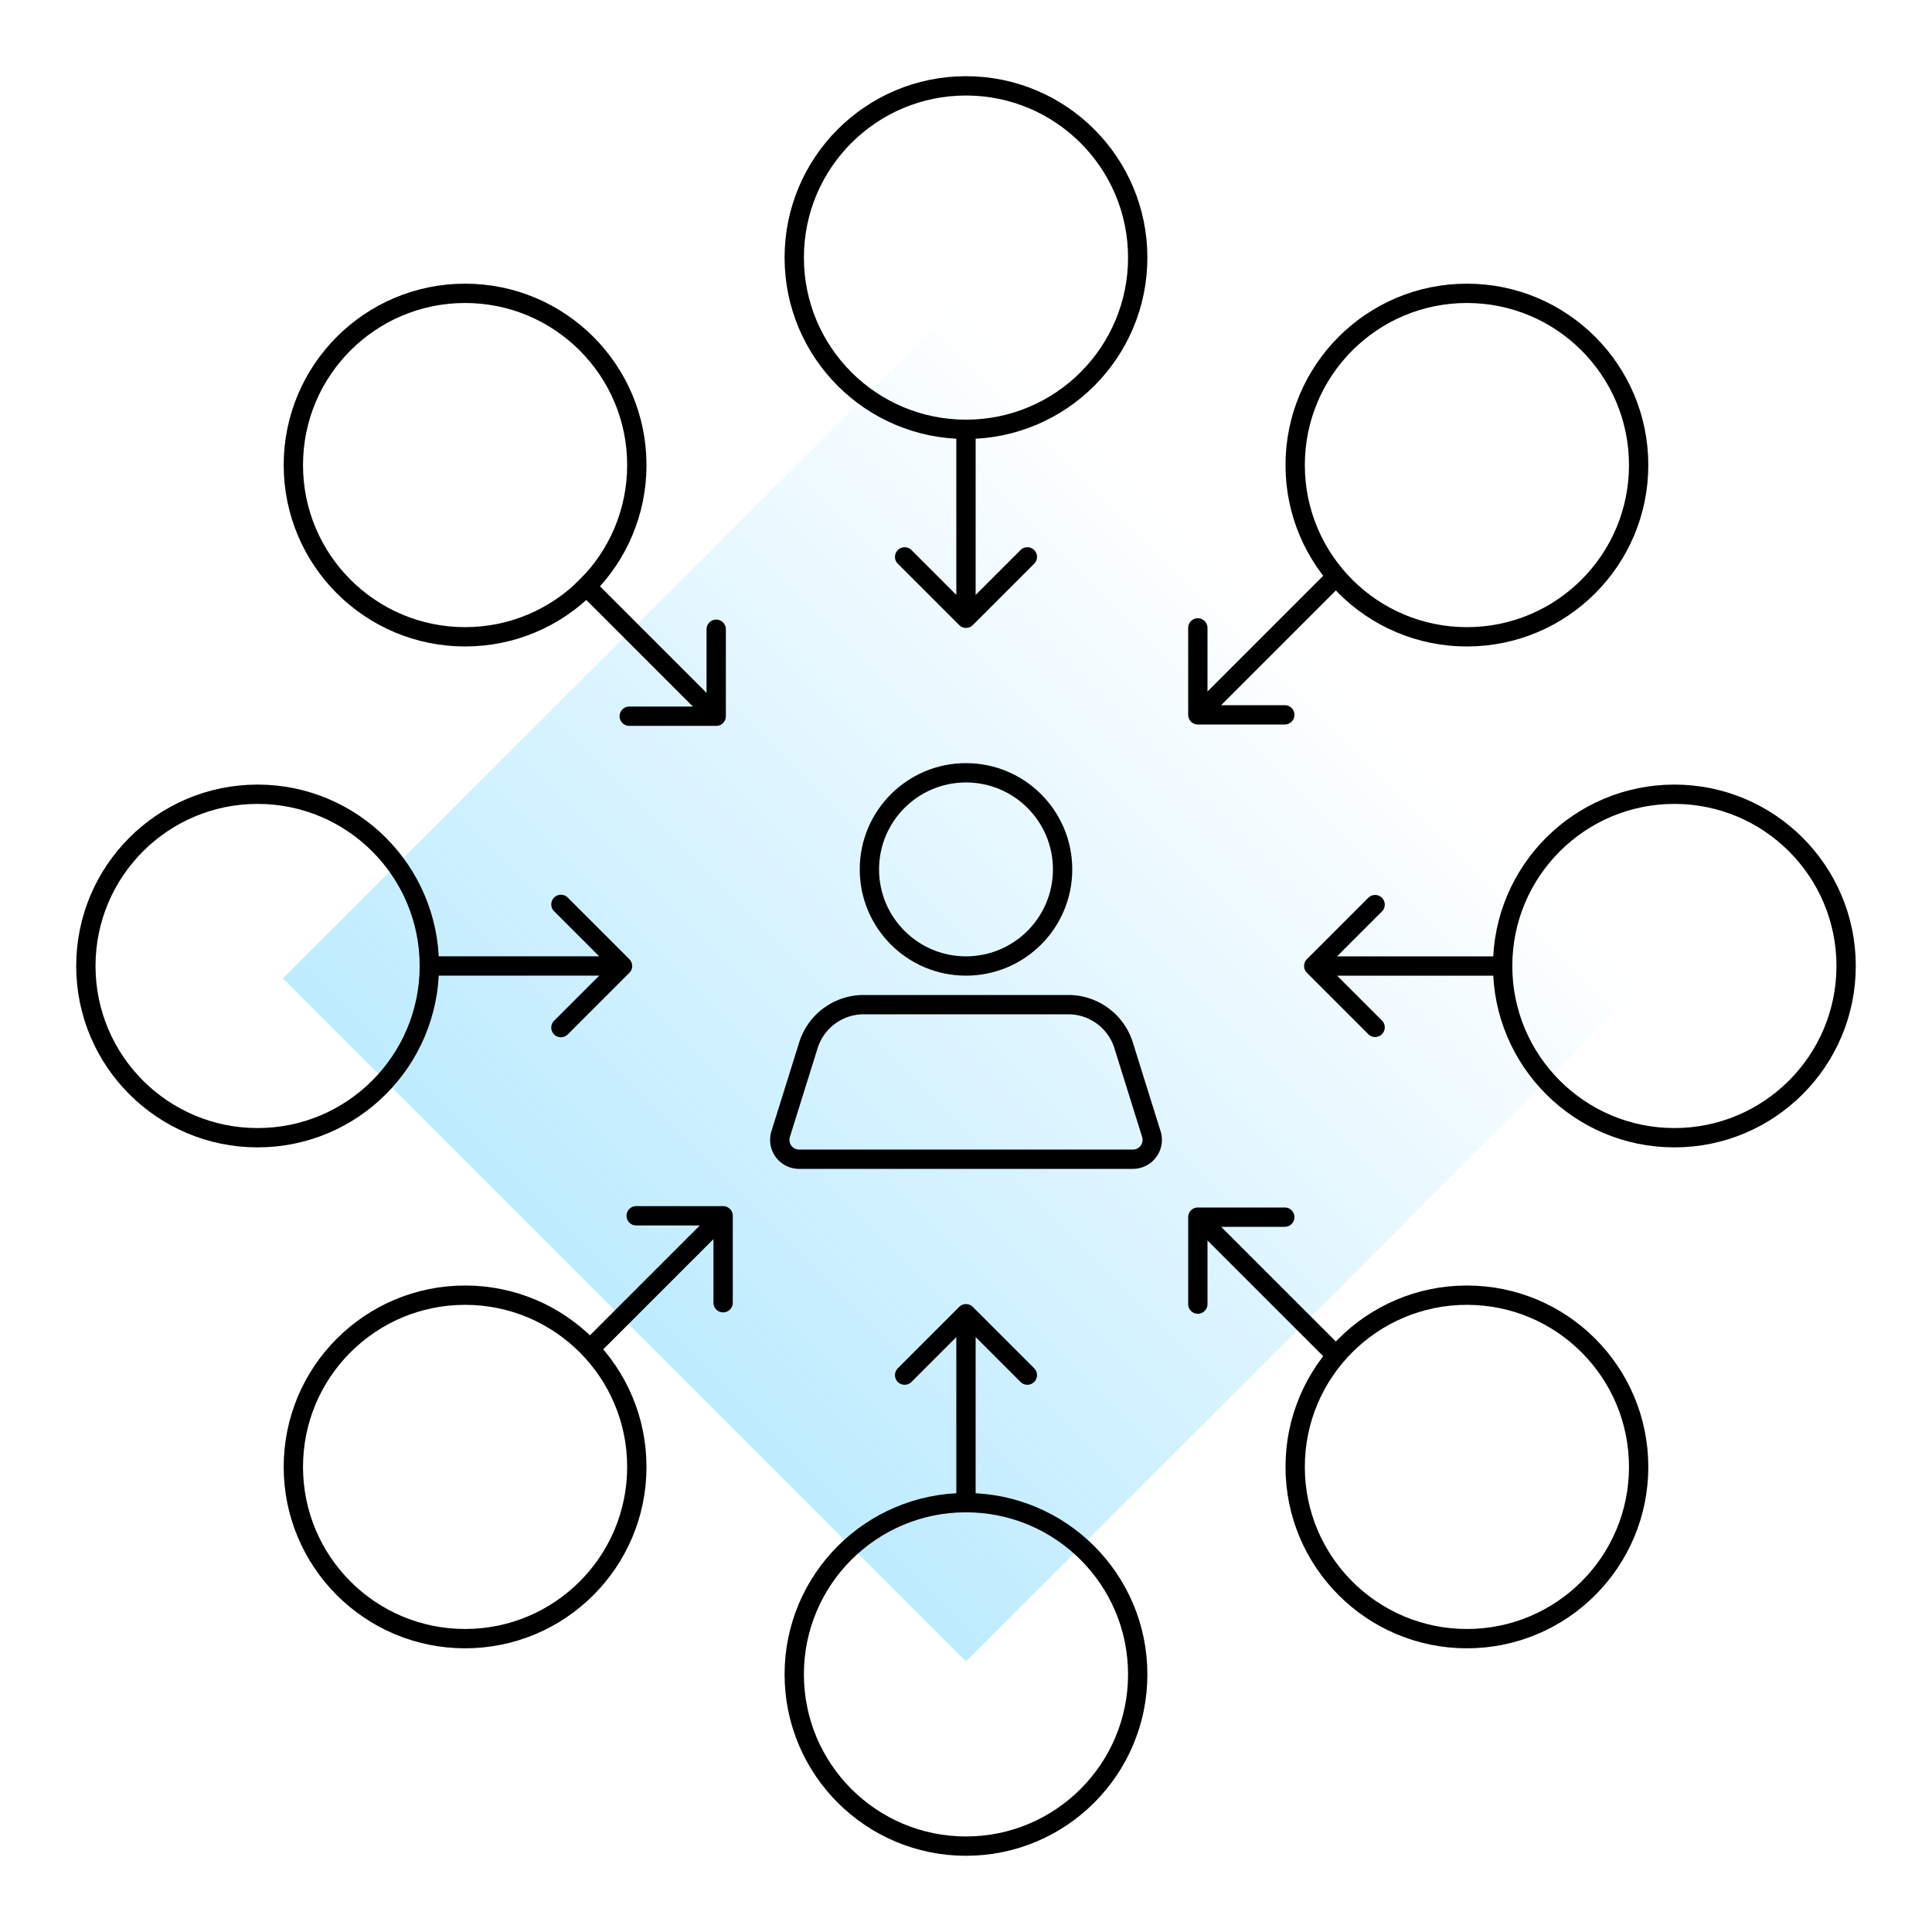
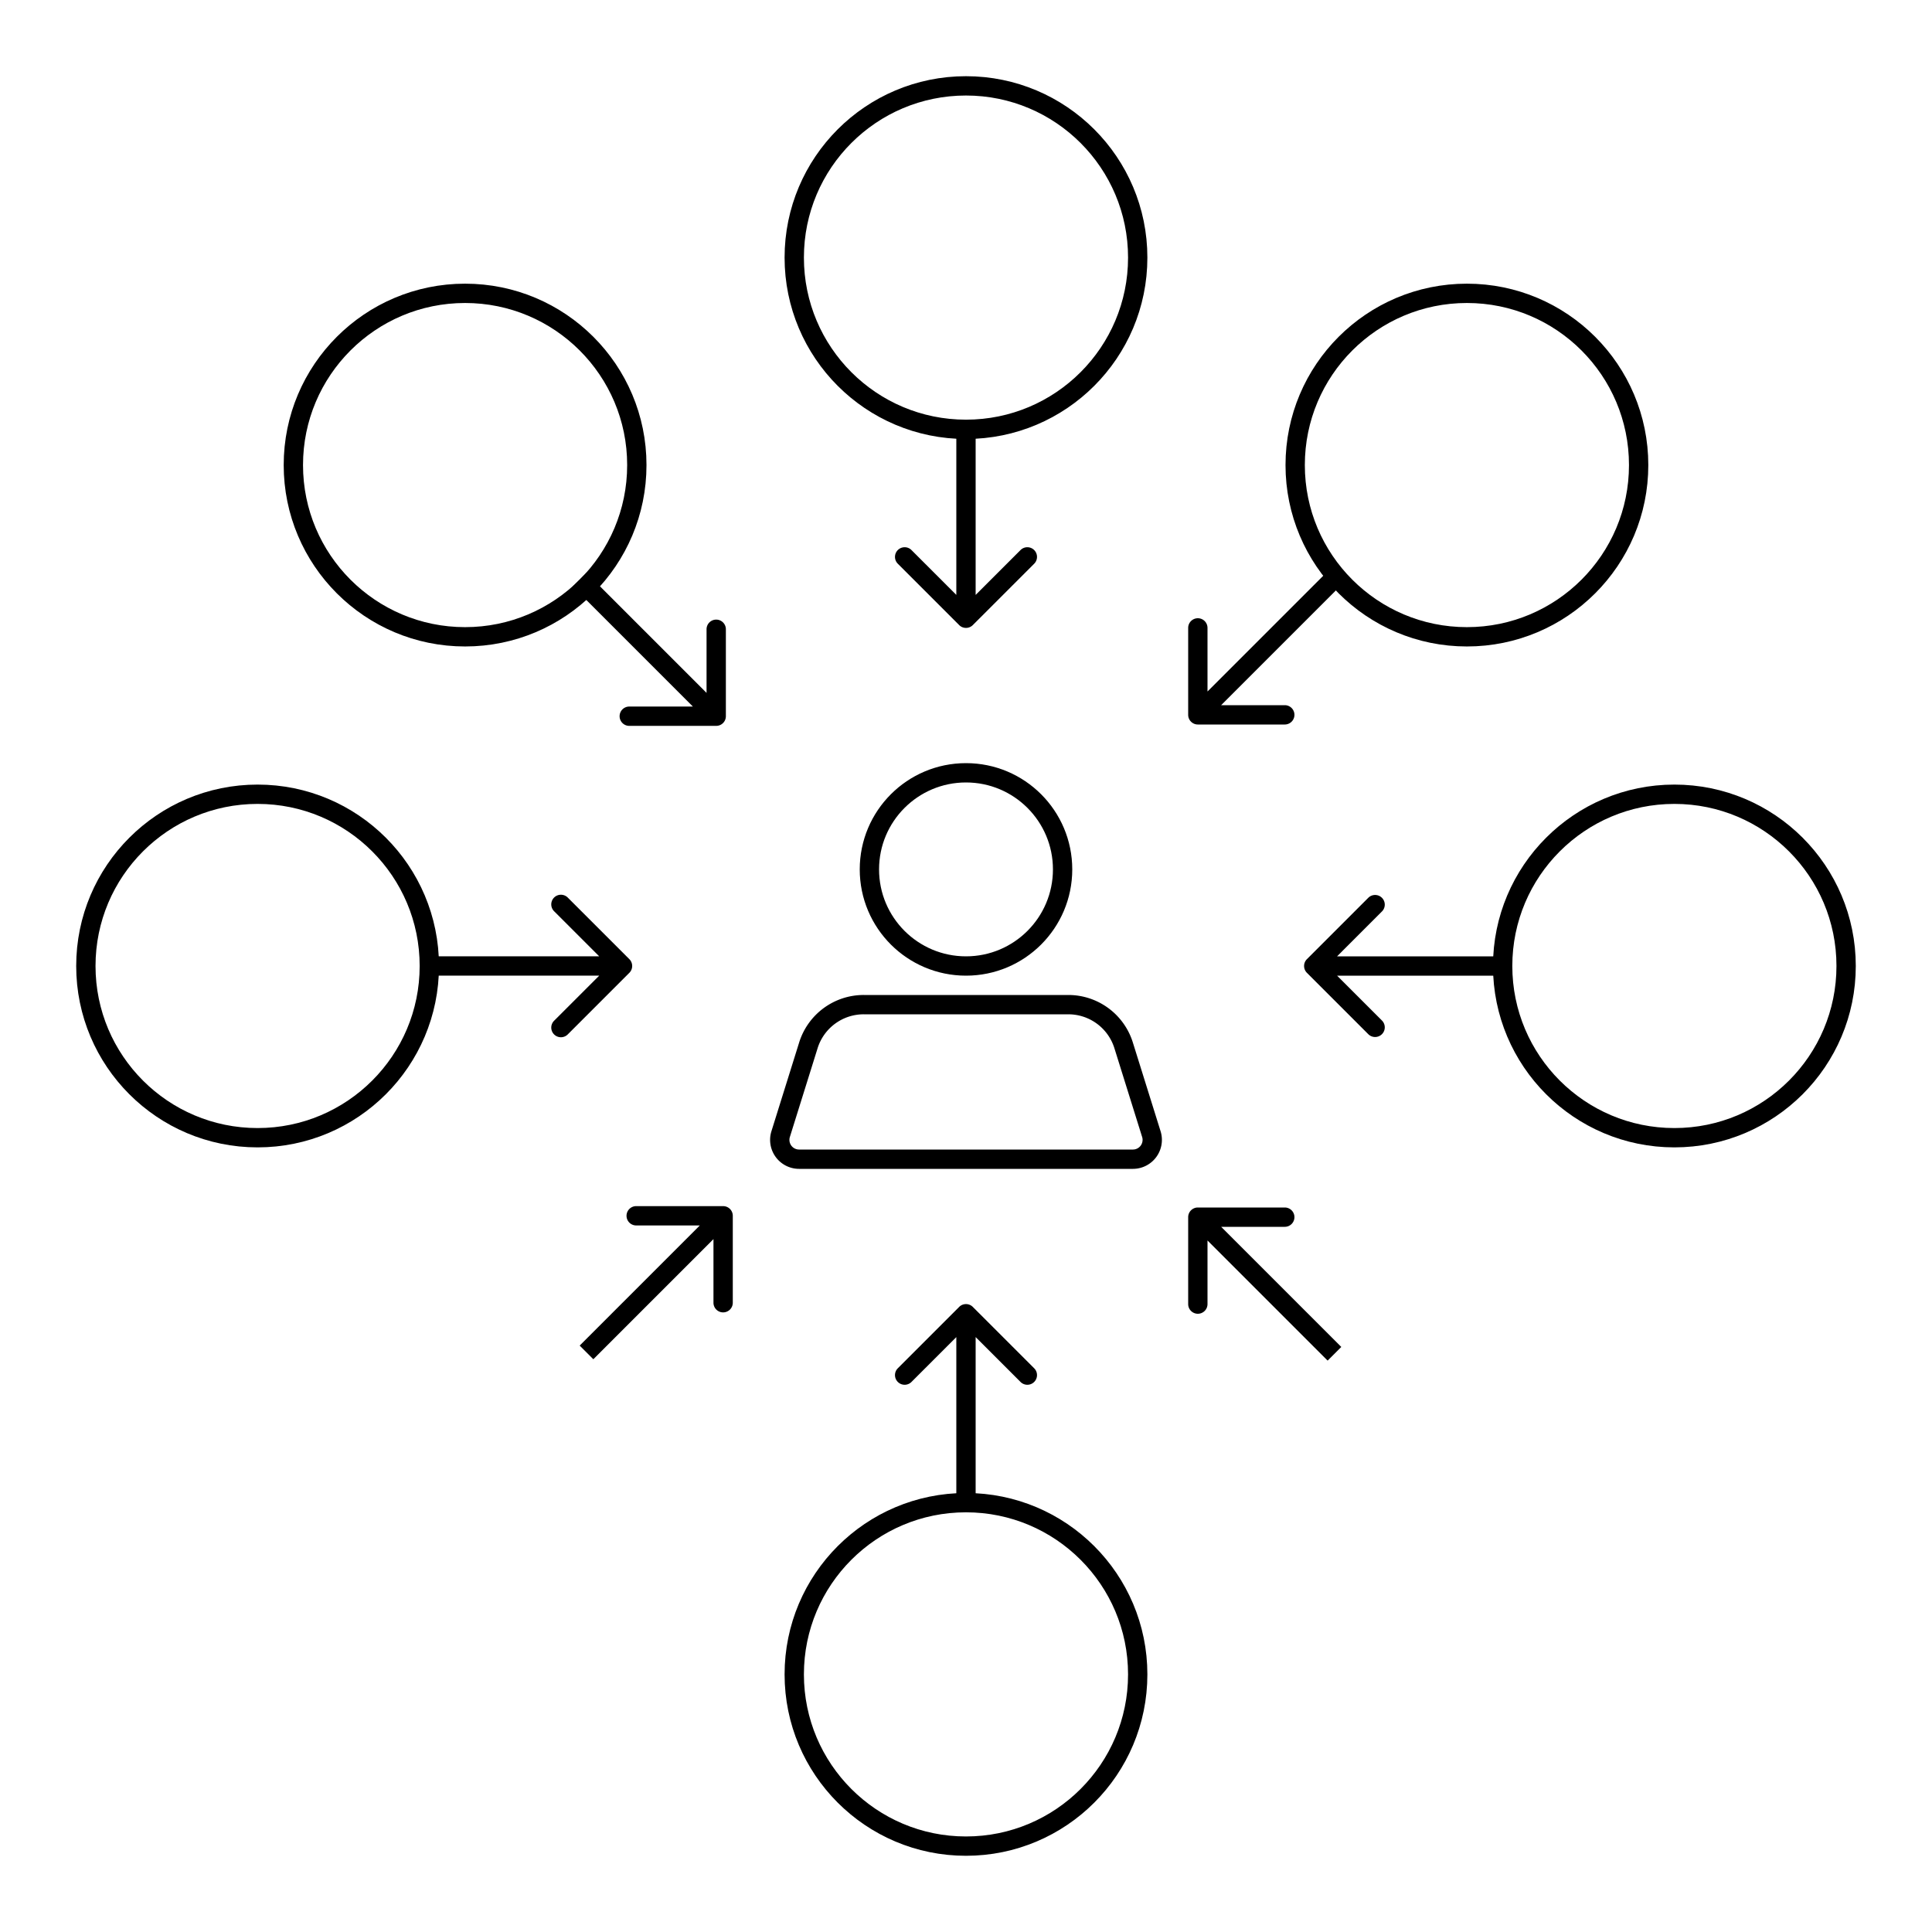
<svg xmlns="http://www.w3.org/2000/svg" width="100" height="100" fill="none">
-   <path opacity=".5" transform="rotate(225 50 86)" fill="url(#A)" d="M50 86h50v50H50z" />
  <path d="M49.646 32.354a.5.5 0 0 0 .707 0l3.182-3.182a.5.5 0 0 0-.707-.707L50 31.293l-2.828-2.828a.5.5 0 0 0-.707.707l3.182 3.182zM49.499 22v10h1V22h-1zm.147 45.646a.5.5 0 0 1 .707 0l3.182 3.182a.5.5 0 0 1-.707.707L50 68.707l-2.828 2.828a.5.5 0 0 1-.707-.707l3.182-3.182zM49.499 78V68h1v10h-1zM37.071 37.571a.5.5 0 0 0 .5-.5v-4.5a.5.5 0 1 0-1 0v4h-4a.5.5 0 1 0 0 1h4.5zm-7.425-7.218l7.071 7.071.707-.707-7.071-7.071-.707.707zM62 62.5a.5.5 0 0 0-.5.5v4.5a.5.5 0 1 0 1 0v-4h4a.5.5 0 1 0 0-1H62zm7.425 7.218l-7.071-7.071-.707.707 7.071 7.071.707-.707zm-31.496-6.789a.5.5 0 0 0-.5-.5h-4.5a.5.5 0 1 0 0 1h4v4a.5.5 0 1 0 1 0v-4.5zm-7.218 7.425l7.071-7.071-.707-.707-7.071 7.071.707.707zM61.5 37a.5.5 0 0 0 .5.5h4.5a.5.5 0 1 0 0-1h-4v-4a.5.5 0 1 0-1 0V37zm7.217-7.425l-7.071 7.071.707.707 7.071-7.071-.707-.707zM32.575 50.353a.5.5 0 0 0 0-.707l-3.182-3.182a.5.5 0 1 0-.707.707L31.515 50l-2.829 2.828a.5.5 0 1 0 .707.707l3.182-3.182zm-10.354.146h10v-1h-10v1zm45.425-.146a.5.5 0 0 1 0-.707l3.182-3.182a.5.5 0 0 1 .707.707L68.707 50l2.828 2.828a.5.5 0 0 1-.707.707l-3.182-3.182zM78 50.5H68v-1h10v1z" fill="#000" />
  <g stroke="#000">
    <circle cx="49.999" cy="13.333" r="8.889" />
    <circle cx="49.999" cy="86.666" r="8.889" />
    <circle cx="24.073" cy="24.072" r="8.889" />
-     <circle cx="75.927" cy="75.927" r="8.889" />
    <circle cx="13.333" cy="49.999" r="8.889" />
    <circle cx="86.666" cy="49.999" r="8.889" />
-     <circle cx="24.073" cy="75.927" r="8.889" />
    <circle cx="75.927" cy="24.072" r="8.889" />
    <circle cx="50" cy="45" r="5" />
    <path d="M41.842 54.105A3 3 0 0 1 44.706 52h10.589a3 3 0 0 1 2.863 2.105l1.436 4.596A1 1 0 0 1 58.64 60H41.36a1 1 0 0 1-.954-1.298l1.436-4.596z" />
  </g>
  <defs>
    <linearGradient id="A" x1="75" y1="86" x2="75" y2="136" gradientUnits="userSpaceOnUse">
      <stop stop-color="#7cd8ff" />
      <stop offset="1" stop-color="#7cd8ff" stop-opacity="0" />
    </linearGradient>
  </defs>
</svg>